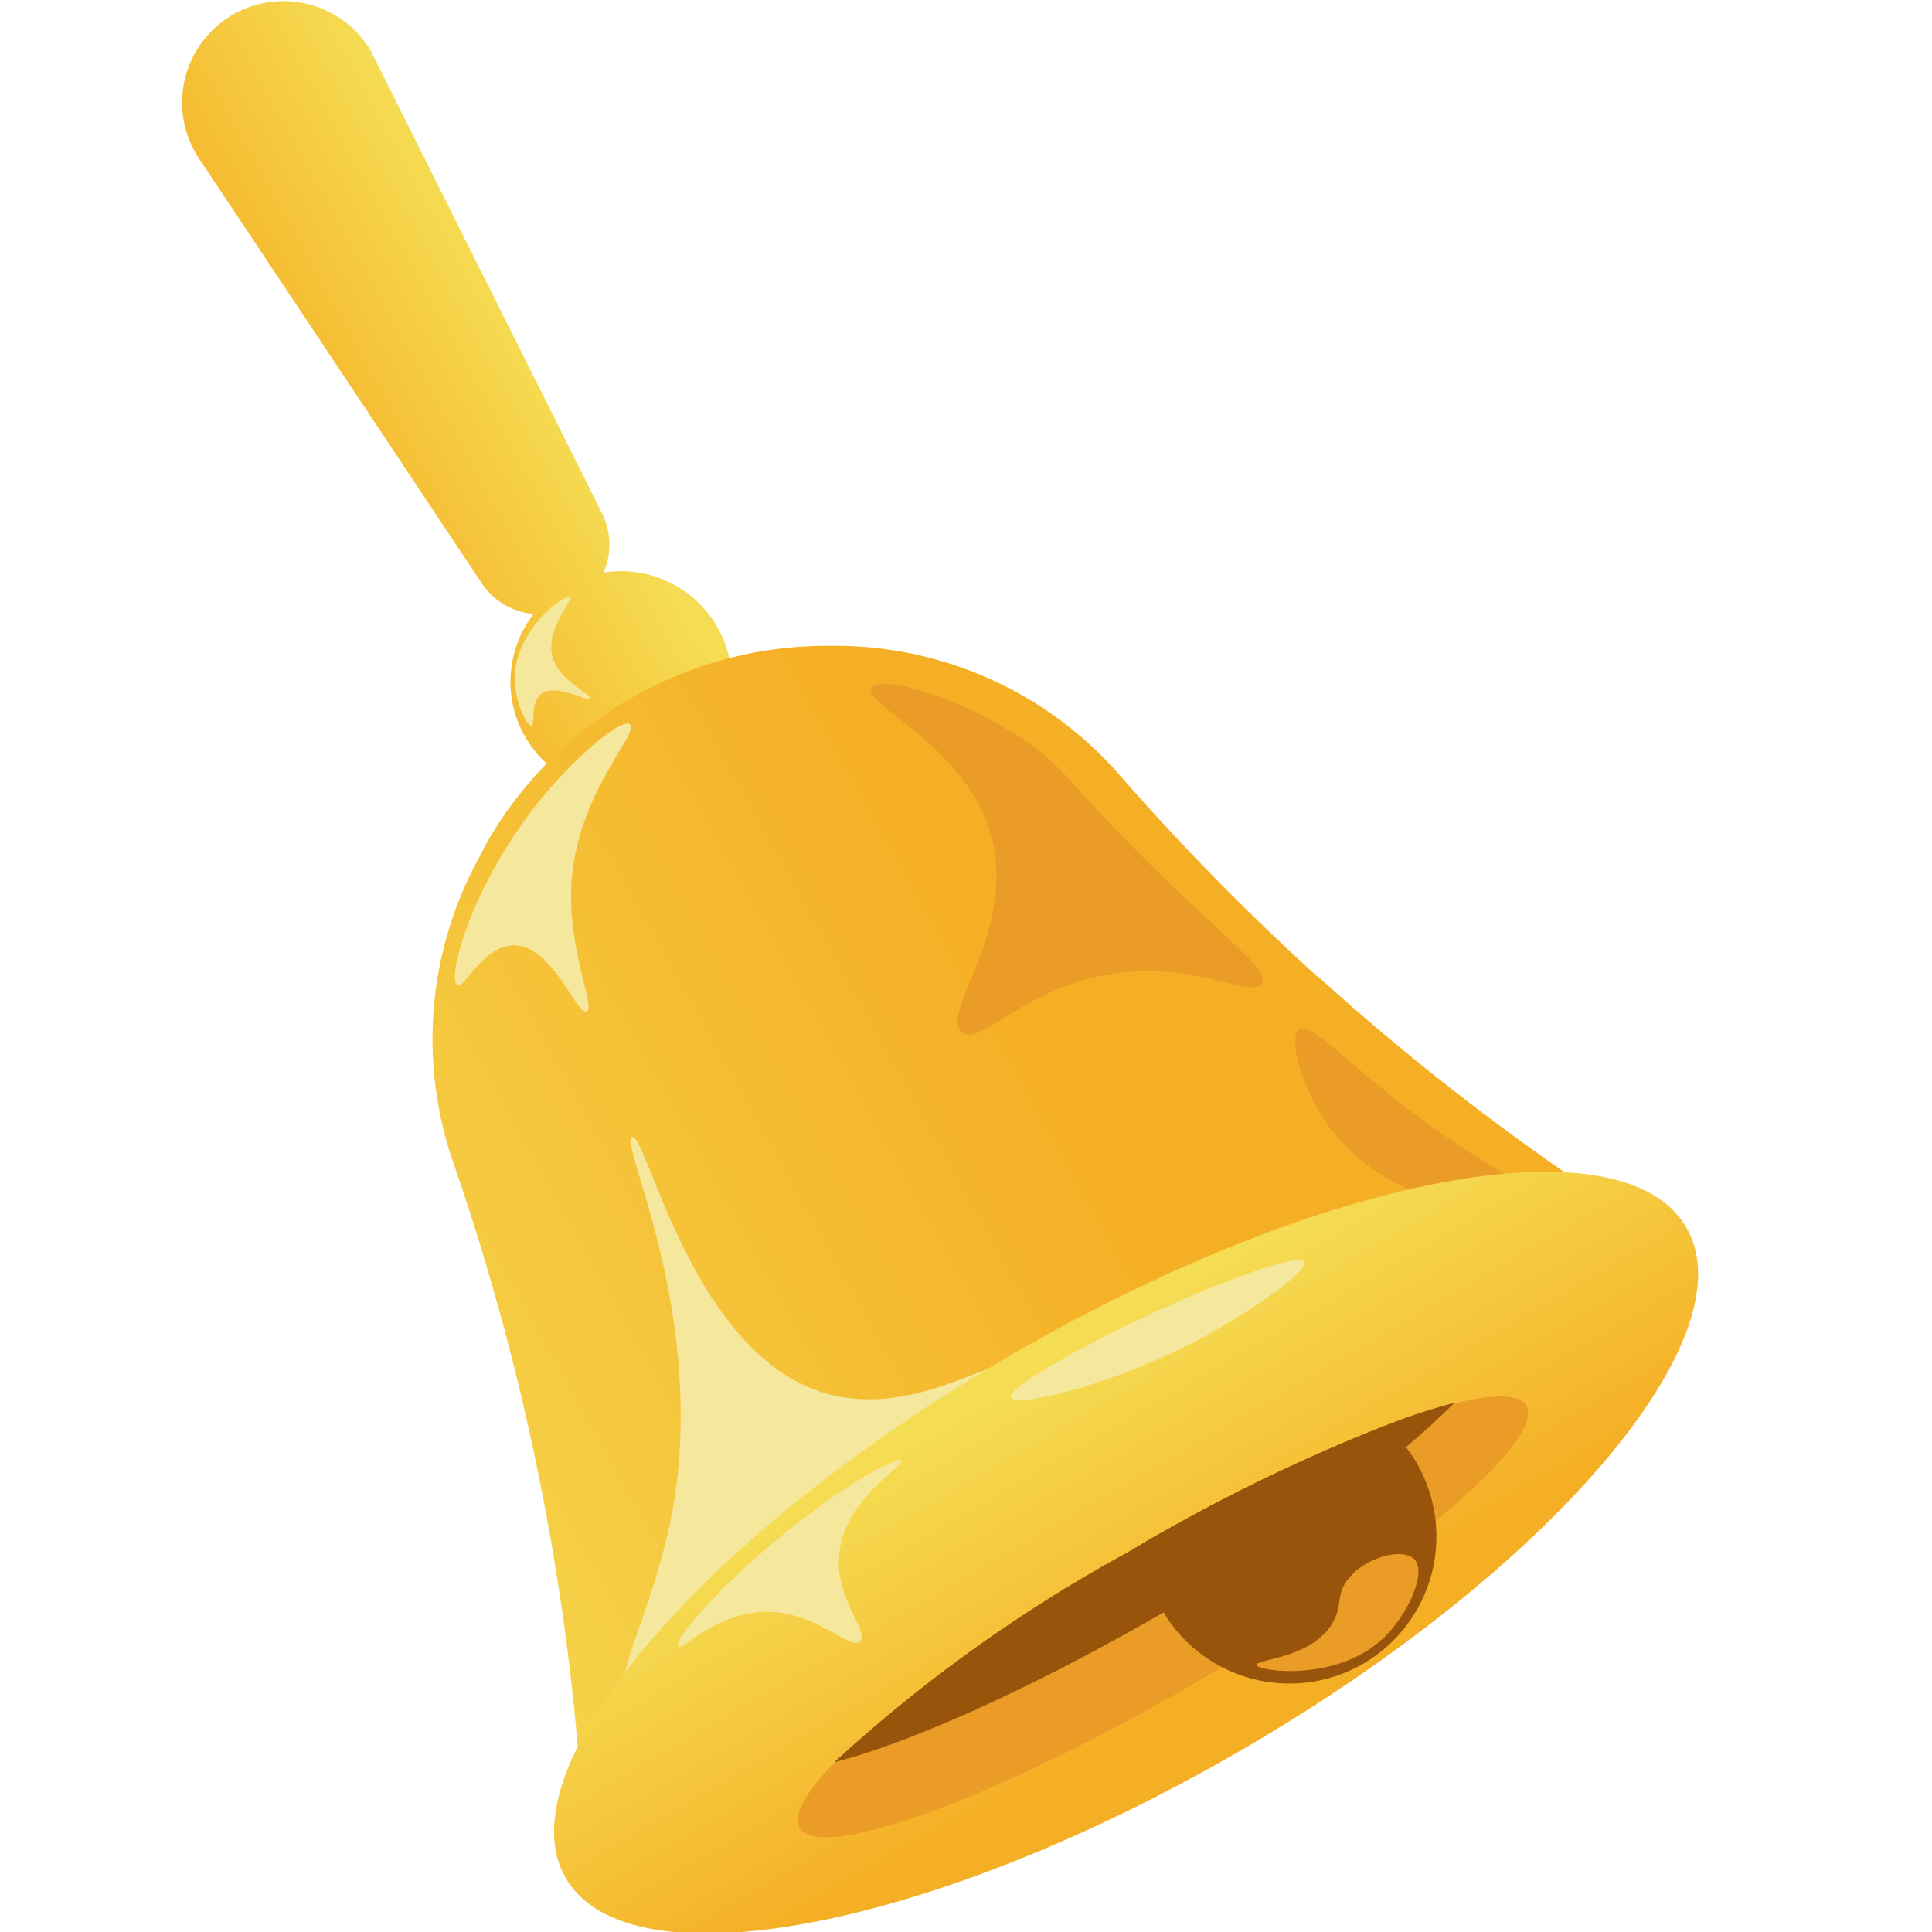
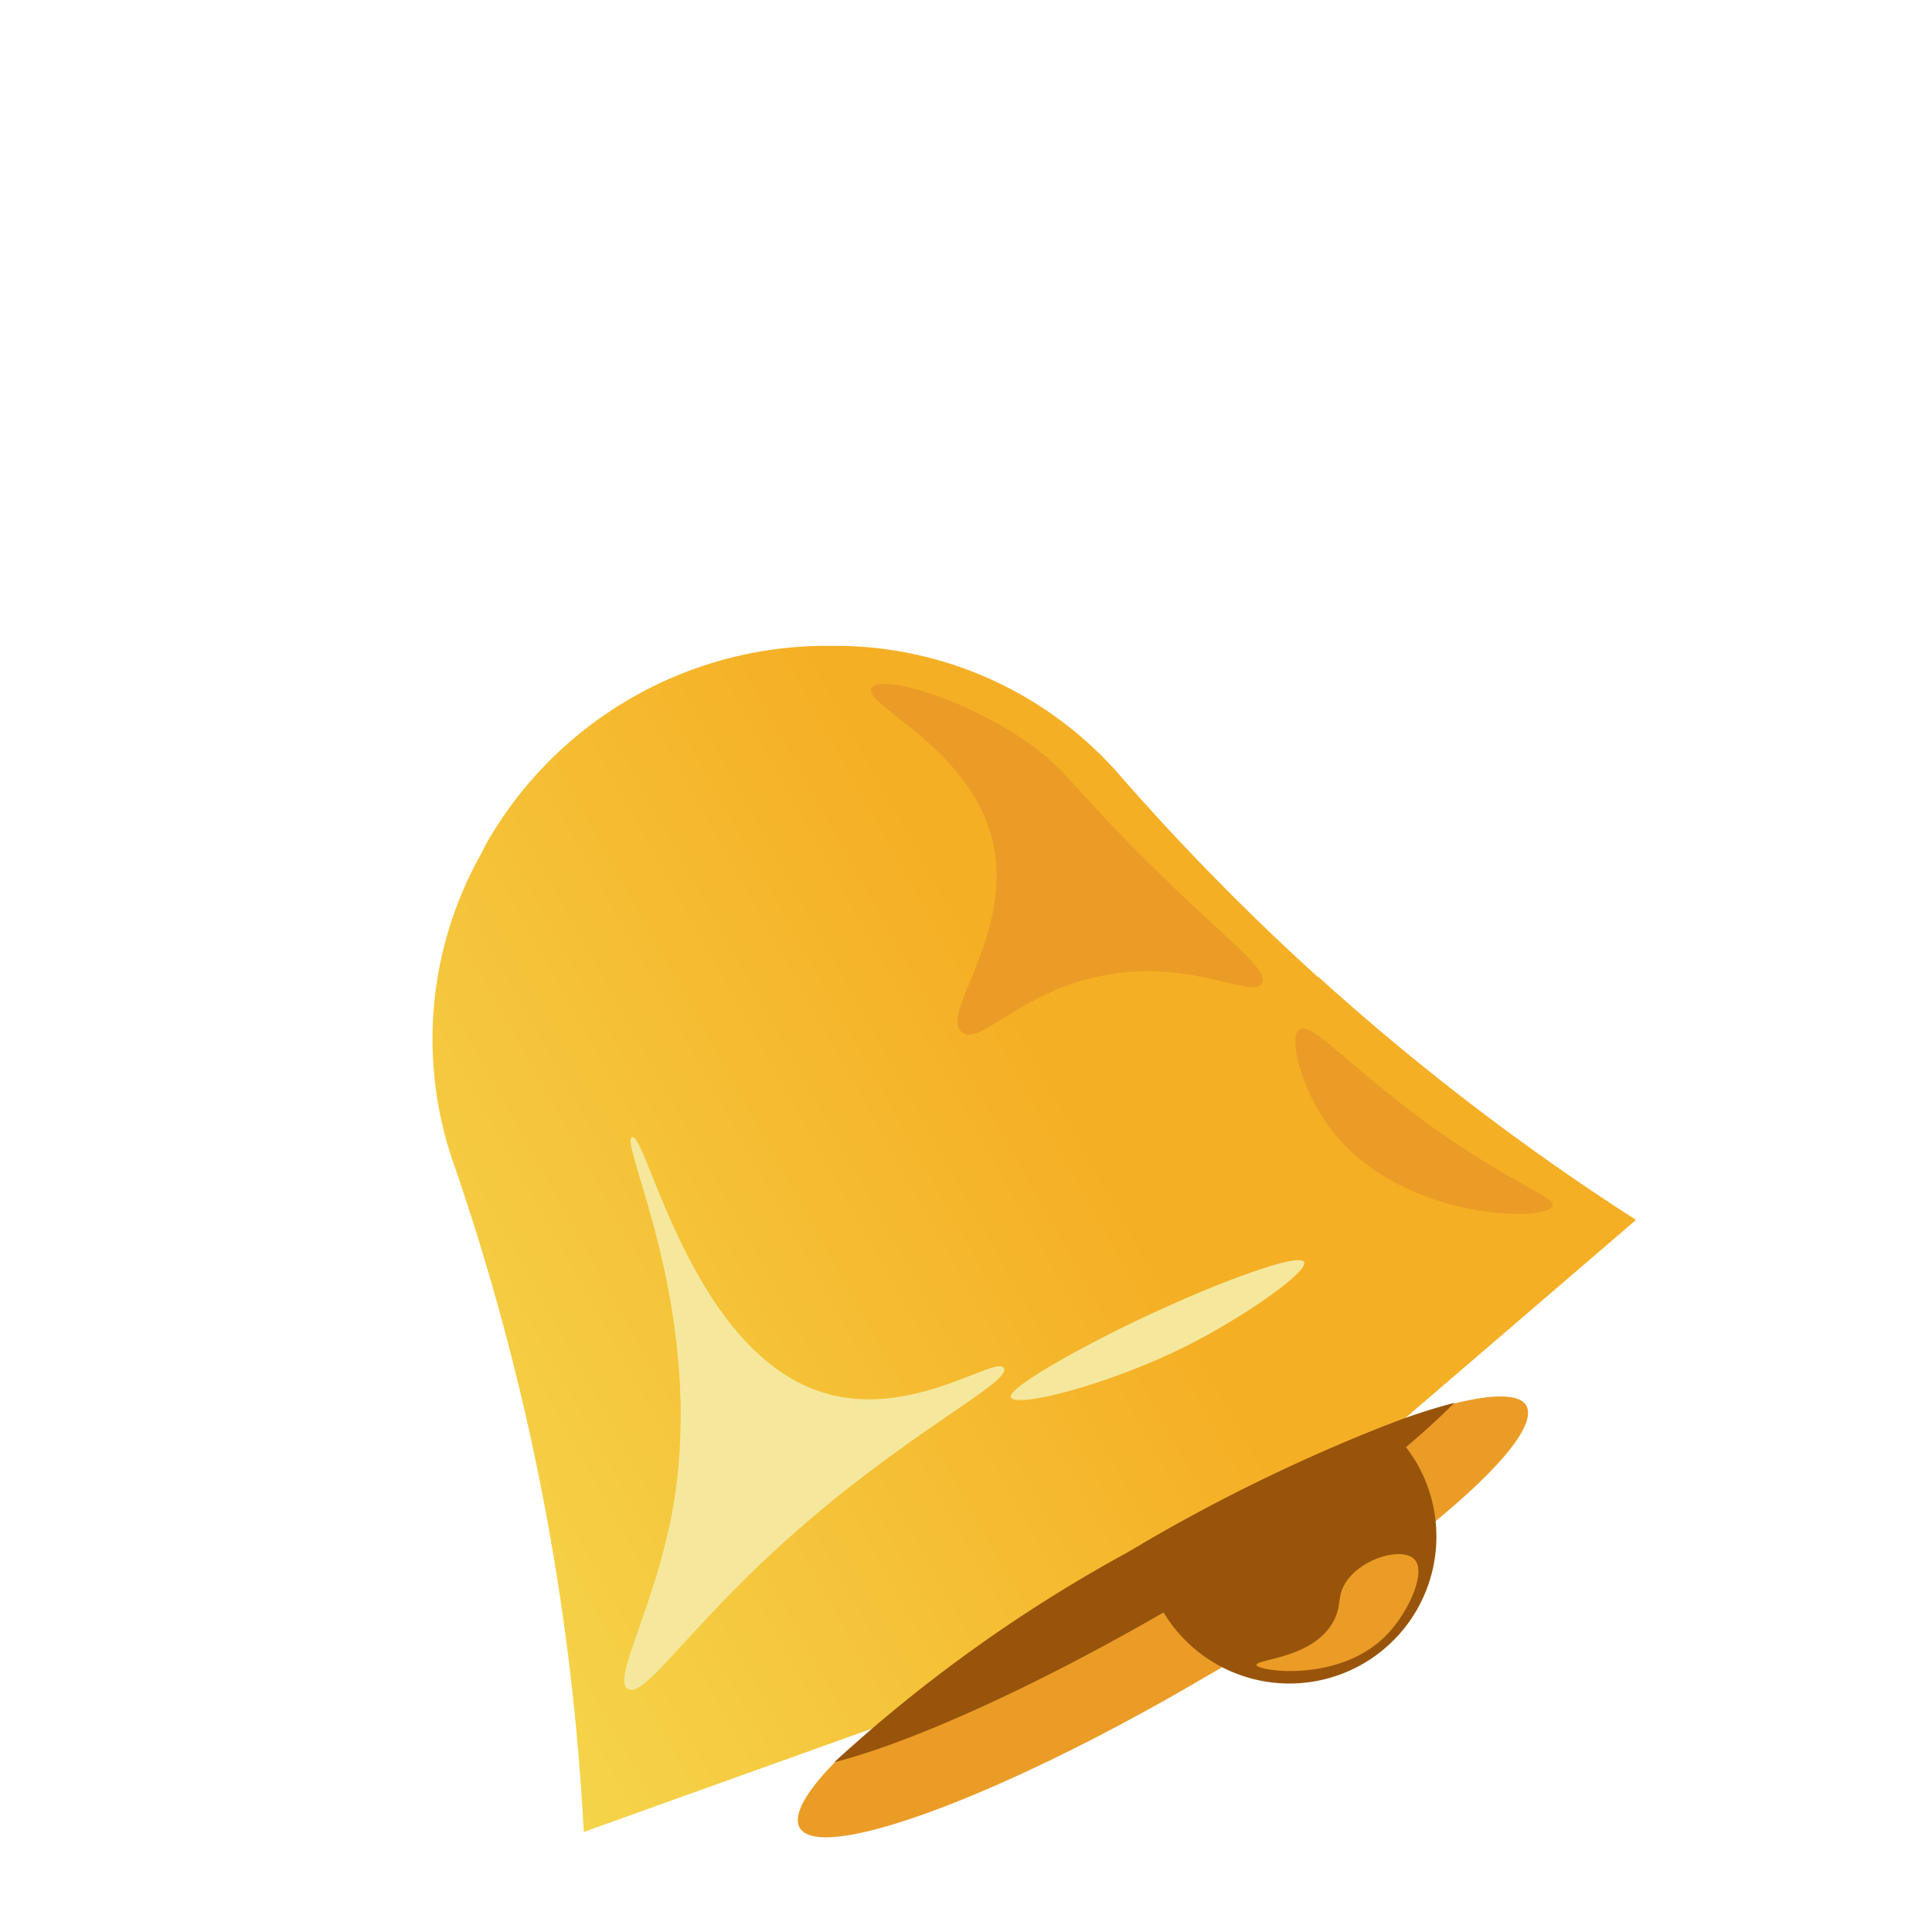
<svg xmlns="http://www.w3.org/2000/svg" fill="none" height="28" viewBox="0 0 28 28" width="28">
  <g clip-path="url(#clip0_160_13291)">
-     <path d="M9.08 11.49a1.6 1.6 0 1 0-.16-3.21 1.6 1.6 0 0 0 .16 3.2Z" fill="url(#paint0_linear_160_13291)" />
-     <path d="M5.37.73a1.47 1.47 0 1 0-2.45 1.62l4.06 6.1a1.01 1.01 0 0 0 1.74-1.02L5.45.89 5.37.73Z" fill="url(#paint1_linear_160_13291)" />
    <path d="M19.1 14.16a35.1 35.1 0 0 1-2.85-2.9 5.47 5.47 0 0 0-4.1-1.9H12a5.68 5.68 0 0 0-4.96 2.88l-.07.14a5.47 5.47 0 0 0-.39 4.5 35.27 35.27 0 0 1 1.88 9.67l8.45-3.03 6.8-5.84a35.17 35.17 0 0 1-4.6-3.52Z" fill="url(#paint2_linear_160_13291)" />
    <path d="M14.55 19.83c-.1-.2-1.31.72-2.56.37-1.96-.54-2.62-3.8-2.83-3.72-.2.07 1.07 2.5.6 5.34-.26 1.47-.9 2.52-.66 2.66.24.13.86-.86 2.23-2.1 1.76-1.6 3.33-2.34 3.22-2.55Z" fill="#F5E89D" />
    <path d="M18.83 14.92c-.17.12.04.9.47 1.46 1.02 1.32 3.13 1.33 3.2 1.1.05-.14-.57-.3-1.83-1.21-1.18-.87-1.66-1.47-1.84-1.35Z" fill="#EB9C26" />
-     <path d="M8.5 14.66c.14-.05-.27-.87-.22-1.84.08-1.34 1-2.2.85-2.32-.11-.1-.7.39-1.19.96-1.08 1.26-1.48 2.73-1.31 2.82.1.06.37-.59.83-.58.56.02.9 1.02 1.04.96Z" fill="#F5E89D" />
-     <path d="M17.98 25.37c4.49-2.6 7.38-6 6.46-7.58-.92-1.59-5.3-.76-9.79 1.85-4.48 2.6-7.37 6-6.45 7.58.92 1.58 5.3.75 9.78-1.85Z" fill="url(#paint3_linear_160_13291)" />
    <path d="M20.8 22.05c-.98.78-2.02 1.49-3.1 2.12l-.31.18c-2.91 1.7-5.5 2.65-5.8 2.14-.1-.18.08-.51.5-.94a21.5 21.5 0 0 1 4.23-3.04c.08-.04.16-.1.24-.13 1.13-.66 2.3-1.23 3.52-1.72.32-.12.66-.23 1-.32.56-.14.94-.14 1.04.03.15.27-.37.9-1.32 1.68Z" fill="#EB9C26" />
    <path d="M21.08 20.33c-.26.26-.53.5-.82.74-.98.78-2.01 1.49-3.1 2.12l-.3.18c-1.92 1.11-3.7 1.9-4.77 2.17a21.5 21.5 0 0 1 4.23-3.03l.24-.14c1.13-.66 2.3-1.23 3.52-1.71.32-.13.66-.24 1-.33Z" fill="#99540B" />
    <path d="M20.53 21.2a2.13 2.13 0 1 1-3.97 1.17c1.13-.66 2.3-1.23 3.52-1.71.18.15.33.34.45.54Z" fill="#99540B" />
-     <path d="M13.06 21.17c.06.08-.85.56-.9 1.39-.05.63.45 1.09.3 1.23-.14.13-.62-.43-1.35-.43-.74 0-1.22.57-1.28.5-.07-.08.47-.72 1.22-1.37 1.01-.88 1.95-1.4 2.01-1.32ZM8.26 8.65c.06.05-.37.46-.25.88.11.36.58.53.55.6-.03.05-.5-.24-.72-.07-.16.13-.08.45-.14.46-.06 0-.25-.34-.24-.72.03-.7.73-1.2.8-1.15Z" fill="#F5E89D" />
    <path d="M20.5 22.6c.17.18-.07.74-.39 1.08-.68.72-1.89.54-1.9.45-.01-.09.85-.09 1.13-.66.11-.23.03-.35.18-.56.24-.34.81-.49.98-.31ZM12.63 9.97c-.14.25 1.44.85 1.76 2.24.3 1.33-.78 2.49-.45 2.75.27.21.86-.61 2.09-.83 1.25-.23 2.13.36 2.26.12.11-.21-.54-.64-1.75-1.85-1.06-1.06-1.12-1.3-1.75-1.71-.96-.63-2.04-.91-2.16-.72Z" fill="#EB9C26" />
    <path d="M18.9 18.29c.07.13-.82.77-1.71 1.22-1.17.58-2.48.9-2.54.74-.06-.15 1.32-.9 2.3-1.33.61-.28 1.87-.78 1.95-.63Z" fill="#F5E89D" />
  </g>
  <defs>
    <linearGradient id="paint0_linear_160_13291" gradientUnits="userSpaceOnUse" x1="10.24" x2="6.62" y1="9.36" y2="11.34">
      <stop stop-color="#F5DD53" />
      <stop offset="1" stop-color="#F5AF25" />
    </linearGradient>
    <linearGradient id="paint1_linear_160_13291" gradientUnits="userSpaceOnUse" x1="7.15" x2="3.54" y1="3.79" y2="5.78">
      <stop stop-color="#F5DD53" />
      <stop offset="1" stop-color="#F5AF25" />
    </linearGradient>
    <linearGradient id="paint2_linear_160_13291" gradientUnits="userSpaceOnUse" x1="3.04" x2="15.27" y1="22.38" y2="15.58">
      <stop stop-color="#F5DD53" />
      <stop offset="1" stop-color="#F5AF25" />
    </linearGradient>
    <linearGradient id="paint3_linear_160_13291" gradientUnits="userSpaceOnUse" x1="14.8" x2="17.43" y1="19.91" y2="24.43">
      <stop stop-color="#F5DD53" />
      <stop offset="1" stop-color="#F5AF25" />
    </linearGradient>
    <clipPath id="clip0_160_13291">
      <path d="M0 0h28v28H0z" fill="#fff" />
    </clipPath>
  </defs>
</svg>